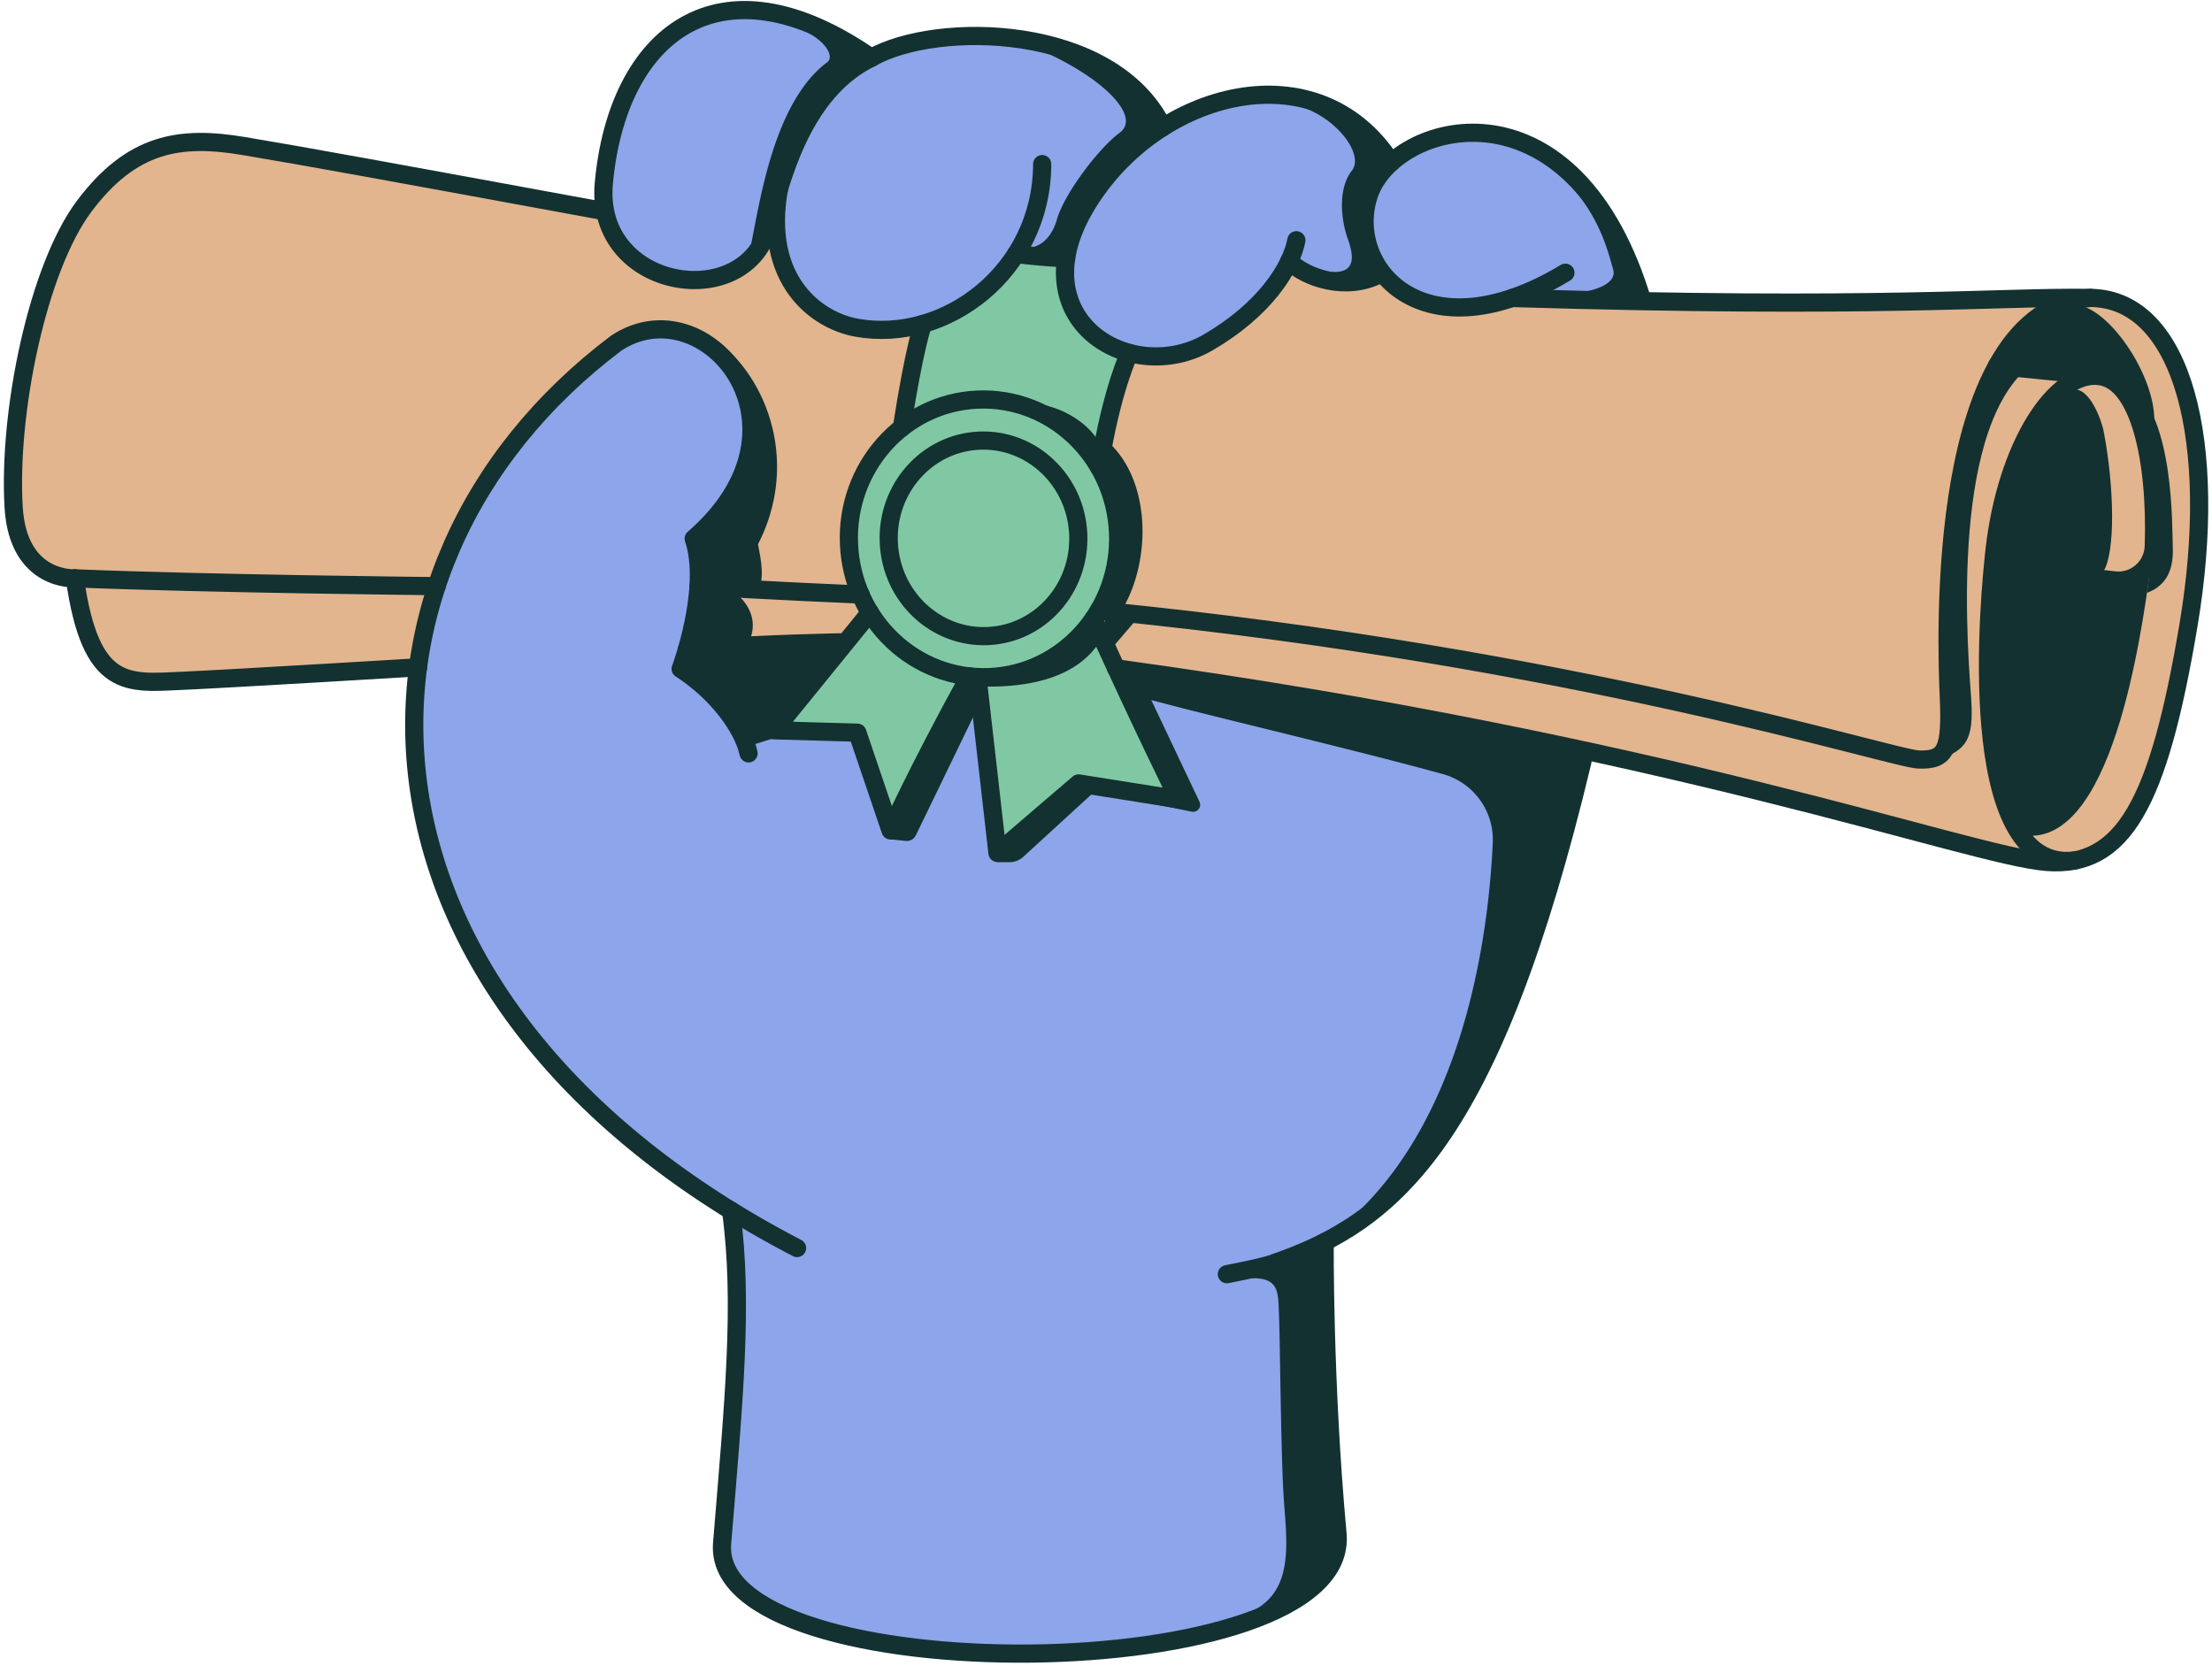
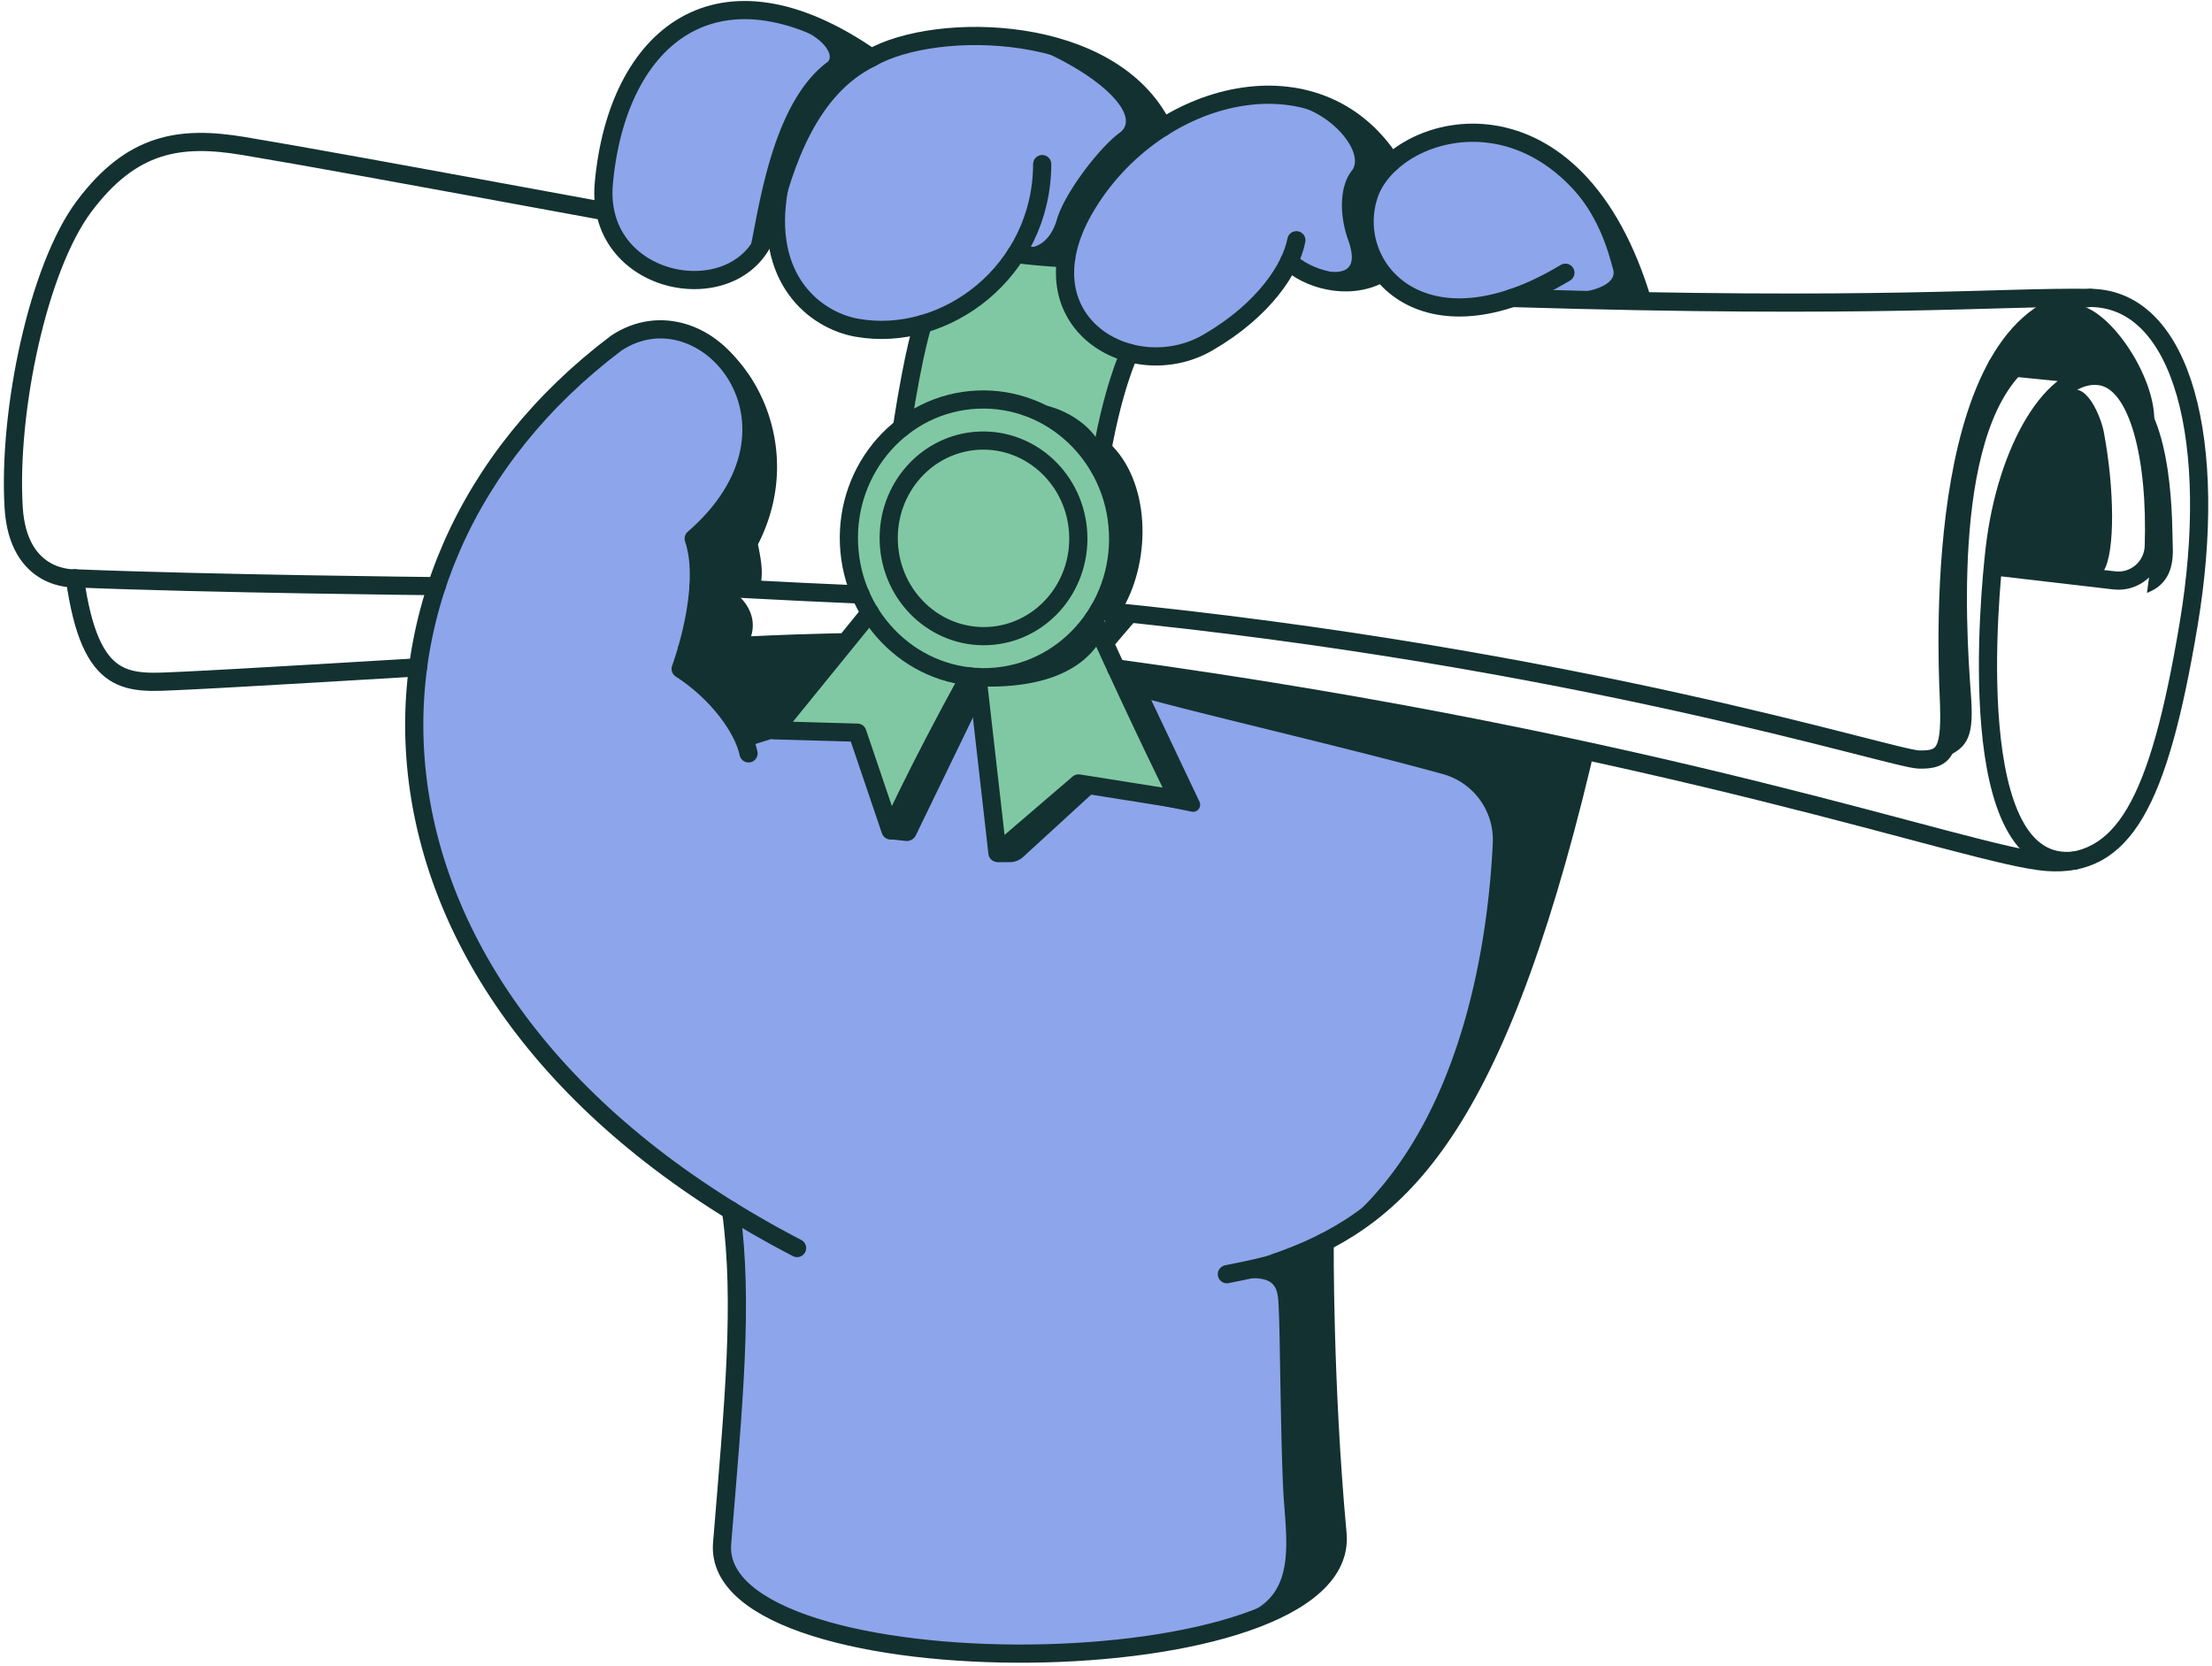
<svg xmlns="http://www.w3.org/2000/svg" width="523" height="394" fill="none">
  <path d="m170.685 371.464 10.676 9.138 27.634 7.934 40.193 2.326 32.77-3.816 23.597-8.981 4.066-19.303.506-63.743 12.95-6.86 22.351-29.97 18.286-70.856-15.491-10.92-81.27-17.526 13.204 28.446-24.128-1.27-18.54 15.491-6.854-38.602-15.75 33.018-6.535-3.745-4.863-19.313H183.2l-6.812 1.944-12.085-16.953 2.221-29.321 11.531-18.897-1.385-18.62-10.839-10.983-10.007-2.36-12.091 4.31-18.204 16.67-14.173 21.678-8.895 18.625-3.611 22.786v22.791l3.893 17.927 10.839 25.566 10.838 16.399 19.175 20.704 22.236 16.537 7.638 5.56.698 20.704v21.4l-2.919 29.459-.563 12.626ZM198.314 8.96l-14.125-6.2-13.266-.517-12.749 4.992-6.888 9.133-7.925 19.81-.865 12.75 5.169 11.197 10.337 5.856h10.853l8.785-5.168 3.965-6.2 4.647 9.644 7.065 9.133 11.713 4.132 14.99-1.547 13.438-8.79 7.748-7.232 9.821.86 1.381 9.993 9.472 10.681 11.025 3.1 13.61-3.793 12.057-9.816 6.377-8.613 10.853 5.164 11.369-2.58 9.993 7.06h13.609l7.925-2.068 23.942 1.209 1.037-7.581-8.097-18.95-17.058-11.369-14.986-1.032-16.537 5.857-15.85-14.126-14.125-1.896-25.15 7.232-12.062-14.47-19.466-5.684-17.913-.172-20.159 4.137-3.96-4.137Z" fill="#8DA5EA" />
  <path d="M232.938 159.241c18.172 0 32.904-14.346 32.904-32.043s-14.732-32.044-32.904-32.044c-18.172 0-32.903 14.347-32.903 32.044 0 17.697 14.731 32.043 32.903 32.043Z" fill="#80C8A3" />
  <path d="m213.152 193.644 16.992-33.763-11.398-2.58-7.098-4.514-5.374-7.528-23.073 27.653h20.288l7.944 22.671 1.719-1.939Z" fill="#80C8A3" />
  <path d="m232.077 164.4 3.655 36.772 20.297-15.109 23.359 3.067-20.001-39.782-9.029 6.878-20.215 3.655 1.934 4.519ZM213.887 100.533l4.051-23.784 10.542-4.056 12.726-12.74 9.821.86 1.782 11.068 7.705 9.463 6.487 2.971-6.353 23.249-9.191-7.977-11.35-4.595-12.028-.54-14.192 6.081Z" fill="#80C8A3" />
-   <path d="m271.124 84.974 8.933-2.016 13.829-7.49 11.063-13.103 10.853 5.164 11.369-2.58 9.994 7.06h13.609l10.538-2.306 108.34 2.02 19.308-1.156 13.438.712 10.943 12.769 6.655 20.387-.965 37.561-9.554 40.026-12.229 19.208-16.633 2.359-126.177-31.269-70.66-10.691-21.152-4.184-1.624-7.438 5.809-17.202-6.163-25.241 6.354-23.249 4.122.66ZM98.44 158.495l-65.2 3.368-8.719-4.557-6.936-19.819-10.504-4.758-3.965-13.476 2.776-32.894 8.522-29.33 10.7-14.865 14.469-8.522 14.068.396 88.845 14.89 5.169 11.197 10.337 5.856h10.853l13.81-9.745 4.558 11.494 14.865 10.107 15.85-1.089-4.051 23.784-9.224 9.607-3.568 14.665.993 12.883 2.971 6.936-9.315 12.086-27.543-5.35 6.735-28.934 3.765-24.969-9.511-14.268-13.366-5.465-12.09 4.308-18.205 16.672-14.173 21.677-8.895 18.626-4.022 19.489Z" fill="#E2B58E" />
  <path d="M296.713 380.602c9.062-4.934 7.571-15.83 6.855-25.685-.717-9.855-.908-37.933-1.161-43.852-.253-5.919.263-9.468-8.336-8.751 9.134-2.838 18.458-7.213 18.458-7.213l3.76 59.816v11.646l-5.131 7.958-14.445 6.076v.005ZM320.755 286.893c25.872-24.605 31.207-66.532 32.196-87.57a16.109 16.109 0 0 0-11.818-16.294c-24.696-6.787-58.784-14.512-74.457-19.026.119-1.614-1.304-3.826-1.089-5.761 24.677 2.986 108.574 19.113 108.574 19.113s-7.218 38.009-17.221 59.591-20.851 38.578-24.821 42.486c-3.969 3.903-11.359 7.461-11.359 7.461h-.005ZM232.555 162.332c11.722.243 22.231-2.518 27.357-10.471-.64-3.927-3.525-2.752-3.525-2.752l-10.151 7.863-13.681 5.36ZM262.678 153.514l6.157-7.199-3.272-2.58-4.83 1.094 1.945 8.685Z" fill="#133130" />
  <path d="M265.563 143.735c6.678-11.67 6.41-29.946-3.311-39.022-2.23 2.952-1.328 7.724-1.328 7.724l3.464 14.837-1.71 13.304-1.945 4.251 4.83-1.094ZM259.912 104.713c-2.666-5.006-9.936-9.415-17.321-9.415 10.839 7.246 17.65 13.251 17.65 13.251l-.329-3.836ZM458.679 179.595c6.162-2.484 8.011-4.538 7.394-14.187-.616-9.65-5.479-62.353 13.347-78.442-3.286-1.027-7.528 0-7.528 0l-7.237 20.584-4.094 37.307 1.204 27.94-3.082 6.798h-.004Z" fill="#133130" />
  <path d="M488.592 92.751c4.681-3.224 8.197 6.091 8.813 9.32 2.542 13.39 2.714 28.471 0 32.88-8.178 1.041-25.265-.956-25.265-.956s-.616-9.807 2.126-17.927c2.742-8.121 8.785-19.5 14.321-23.317h.005Z" fill="#133130" />
-   <path d="M477.71 197.38c21.664 4.194 28.566-47.698 30.668-62.406-3.348 1.209-8.474 2.26-8.474 2.26l-27.763-3.239s-2.599 24.31-1.863 32.927c.735 8.623 5.971 26.474 7.432 30.458Z" fill="#133130" />
  <path d="M507.628 140.186c5.317-2.006 6.291-6.496 6.095-10.992-.195-4.495.392-30.476-9.964-38.09 3.162 11.904 4.619 24.543 4.619 24.543l.373 16.079-1.128 8.465.005-.005Z" fill="#133130" />
  <path d="M509.309 100.337c.893-11.819-12.993-31.346-20.899-27.845-7.906 3.506-15.587 12.821-15.587 12.821l14.995 3.545 13.041.076 7.519 16.074.931-4.671ZM235.812 203.862h2.895a4.786 4.786 0 0 0 3.21-1.242l16.767-15.363 23.154 4.672c1.333.21 2.35-1.17 1.753-2.384l-12.124-25.575-4.786.038 10.418 24.314-22.088-3.076-19.199 18.616ZM210.423 198.43l3.697.411a2.393 2.393 0 0 0 2.417-1.333l14.56-30.056-1.91-6.482-18.764 37.46ZM177.568 176.266c4.27-1.423 7.351-2.264 7.351-2.264l12.573-20.488-4.868-1.491-30.352 2.016-1.337 4.113 12.668 12.434 3.969 5.675-.004.005Z" fill="#133130" />
  <path d="M169.782 80.723c12.185 9.5 18.988 29.358 9.429 47.993 1.147 5.613 1.252 7.791 0 12.21a156.202 156.202 0 0 0-4.944-.349s6.11 4.538 2.67 11.489c-3.439 6.95-14.669 1.972-14.669 1.972l2.937-16.37-.047-11.331s15.224-13.045 12.506-25.217c-2.723-12.172-7.882-20.397-7.882-20.397ZM375.093 68.877s7.5-1.247 6.305-5.226c-1.194-3.98-4.318-18.94-19.781-27.114 14.985 5.527 21.124 21.697 21.124 21.697l4.175 12.18-11.828-1.537h.005ZM314.656 64.281c4.848.32 6.028-2.169 4.06-7.672-1.963-5.503-2.121-12.443.908-16.246 3.028-3.802-3.65-12.744-12.697-15.329 12.052 1.835 22.026 13.376 22.026 13.376l-5.909 8.373-.396 9.564 4.399 8.479-9.105 1.934-3.281-2.479h-.005ZM243.78 58.496s4.276-.258 6.096-6.559c1.82-6.3 10.031-17.02 14.861-20.55 4.834-3.53-2.68-12.038-16.978-18.74 14.078 3.593 21.831 9.75 21.831 9.75l4.084 7.681-13.433 13.519-8.163 17.479-8.298-2.58ZM177.468 58.4c2.187-10.624 5.417-34.016 17.975-43.584 2.073-1.266-.229-5.532-6.339-7.954 13.829 2.537 14.981 6.569 14.981 6.569l-10.6 9.912-6.339 14.287-5.231 15.42-4.452 5.345.005.005Z" fill="#133130" />
  <path d="M188.46 295.1C78.228 237.806 74.564 134.768 145.687 81.147c20.89-13.929 49.236 19.433 18.329 46.207 4.013 11.866-3.085 30.797-3.085 30.797 8.517 5.489 14.746 13.834 16.055 19.982M142.764 43.367c3.162-34.9 27.071-54.848 63.27-29.702-14.651 7.117-20.584 24.71-24.114 39.39-5.135 21.381-41.458 15.697-39.156-9.688ZM387.795 69.469c-16.748-52.427-58.125-40.742-64.058-23.58-5.933 17.16 12.692 38.933 46.384 18.597" stroke="#133130" stroke-width="4.299" stroke-linecap="round" stroke-linejoin="round" />
  <path d="M328.952 38.41c-17.24-26.899-55.311-17.398-71.945 9.936-16.633 27.333 10.424 43.183 28.6 32.64 13.327-7.729 19.661-17.617 20.903-24.18" stroke="#133130" stroke-width="4.299" stroke-linecap="round" stroke-linejoin="round" />
  <path d="M304.815 61.797c3.989 3.912 13.519 7.208 21.492 2.995M274.95 30.078C262.879 5.434 221.401 4.913 206.029 13.66M184.184 44.619c-3.888 21.491 8.666 31.121 18.363 32.865 21.042 3.779 43.804-13.4 43.866-38.683M374.161 179.991c-21.443 89.62-44.502 108.88-72.891 118.658 0 0-.874.617-11.192 2.632" stroke="#133130" stroke-width="4.299" stroke-linecap="round" stroke-linejoin="round" />
  <path d="M172.849 286.248c2.981 21.859.597 45.524-2.116 78.69-2.914 35.535 148.924 34.69 145.504-2.284-3.286-35.563-3.043-68.987-3.043-68.987M233.983 160.098c17.564-.773 31.156-16.087 30.359-34.204-.798-18.117-15.683-32.178-33.247-31.405-17.564.773-31.156 16.087-30.358 34.204.797 18.118 15.682 32.178 33.246 31.405Z" stroke="#133130" stroke-width="4.299" stroke-linecap="round" stroke-linejoin="round" />
  <path d="M233.557 150.396c12.369-.544 21.941-11.329 21.379-24.088-.561-12.759-11.044-22.661-23.413-22.117-12.369.544-21.941 11.329-21.379 24.088.561 12.76 11.044 22.662 23.413 22.117ZM213.237 101.12c2.919-18.878 4.978-24.52 4.978-24.52M259.912 110.554c2.904-18.39 7.127-27.099 7.127-27.099M357.534 70.463c86.782 2.613 114.946-.344 136.825-.024 21.878.32 30.247 34.522 23.12 77.147-7.123 42.619-15.468 57.566-33.534 56.219-18.066-1.347-89.352-27.878-220.057-45.787M142.821 49.921c-50.487-9.272-70.125-12.874-85.243-15.4-15.12-2.528-26.436-.746-37.69 14.263-10.91 14.55-18 48.49-16.662 71.157C4.267 137.587 17.7 136.746 17.7 136.746c3.721 26.459 12.587 24.792 25.337 24.233 11.474-.506 55.799-3.186 55.799-3.186" stroke="#133130" stroke-width="4.299" stroke-linecap="round" stroke-linejoin="round" />
  <path d="M17.7 136.746c31.91 1.314 85.54 1.849 85.54 1.849M259.808 144.327c113.241 11.078 187.517 35.087 193.889 35.264 6.372.172 7.633-2.155 7.075-14.866-.559-12.707-3.588-91.779 33.586-94.286M203.478 140.578c-18.195-.76-38.32-1.921-38.32-1.921M258.542 146.314c12.1 26.675 20.096 42.682 20.096 42.682l-23.626-3.755-19.175 16.442-4.738-41.616M229.182 159.919c-12.783 23.273-18.625 36.434-18.625 36.434l-7.839-23.116-19.656-.554 22.632-27.854M162.421 153.513c18.754-1.395 37.556-1.658 37.556-1.658" stroke="#133130" stroke-width="4.299" stroke-linecap="round" stroke-linejoin="round" />
  <path d="M490.617 203.451c-26.875 3.415-20.154-63.633-18.998-73.655 2.771-24.023 14.106-42.271 24.816-40.867 9.344 1.228 13.485 19.705 12.802 40.227-.162 4.91-4.457 8.646-9.334 8.077l-28.714-3.348M240.246 60.054c6.033.788 11.832 1.027 11.832 1.027M496.436 88.934l-24.295-2.426" stroke="#133130" stroke-width="4.299" stroke-linecap="round" stroke-linejoin="round" />
</svg>